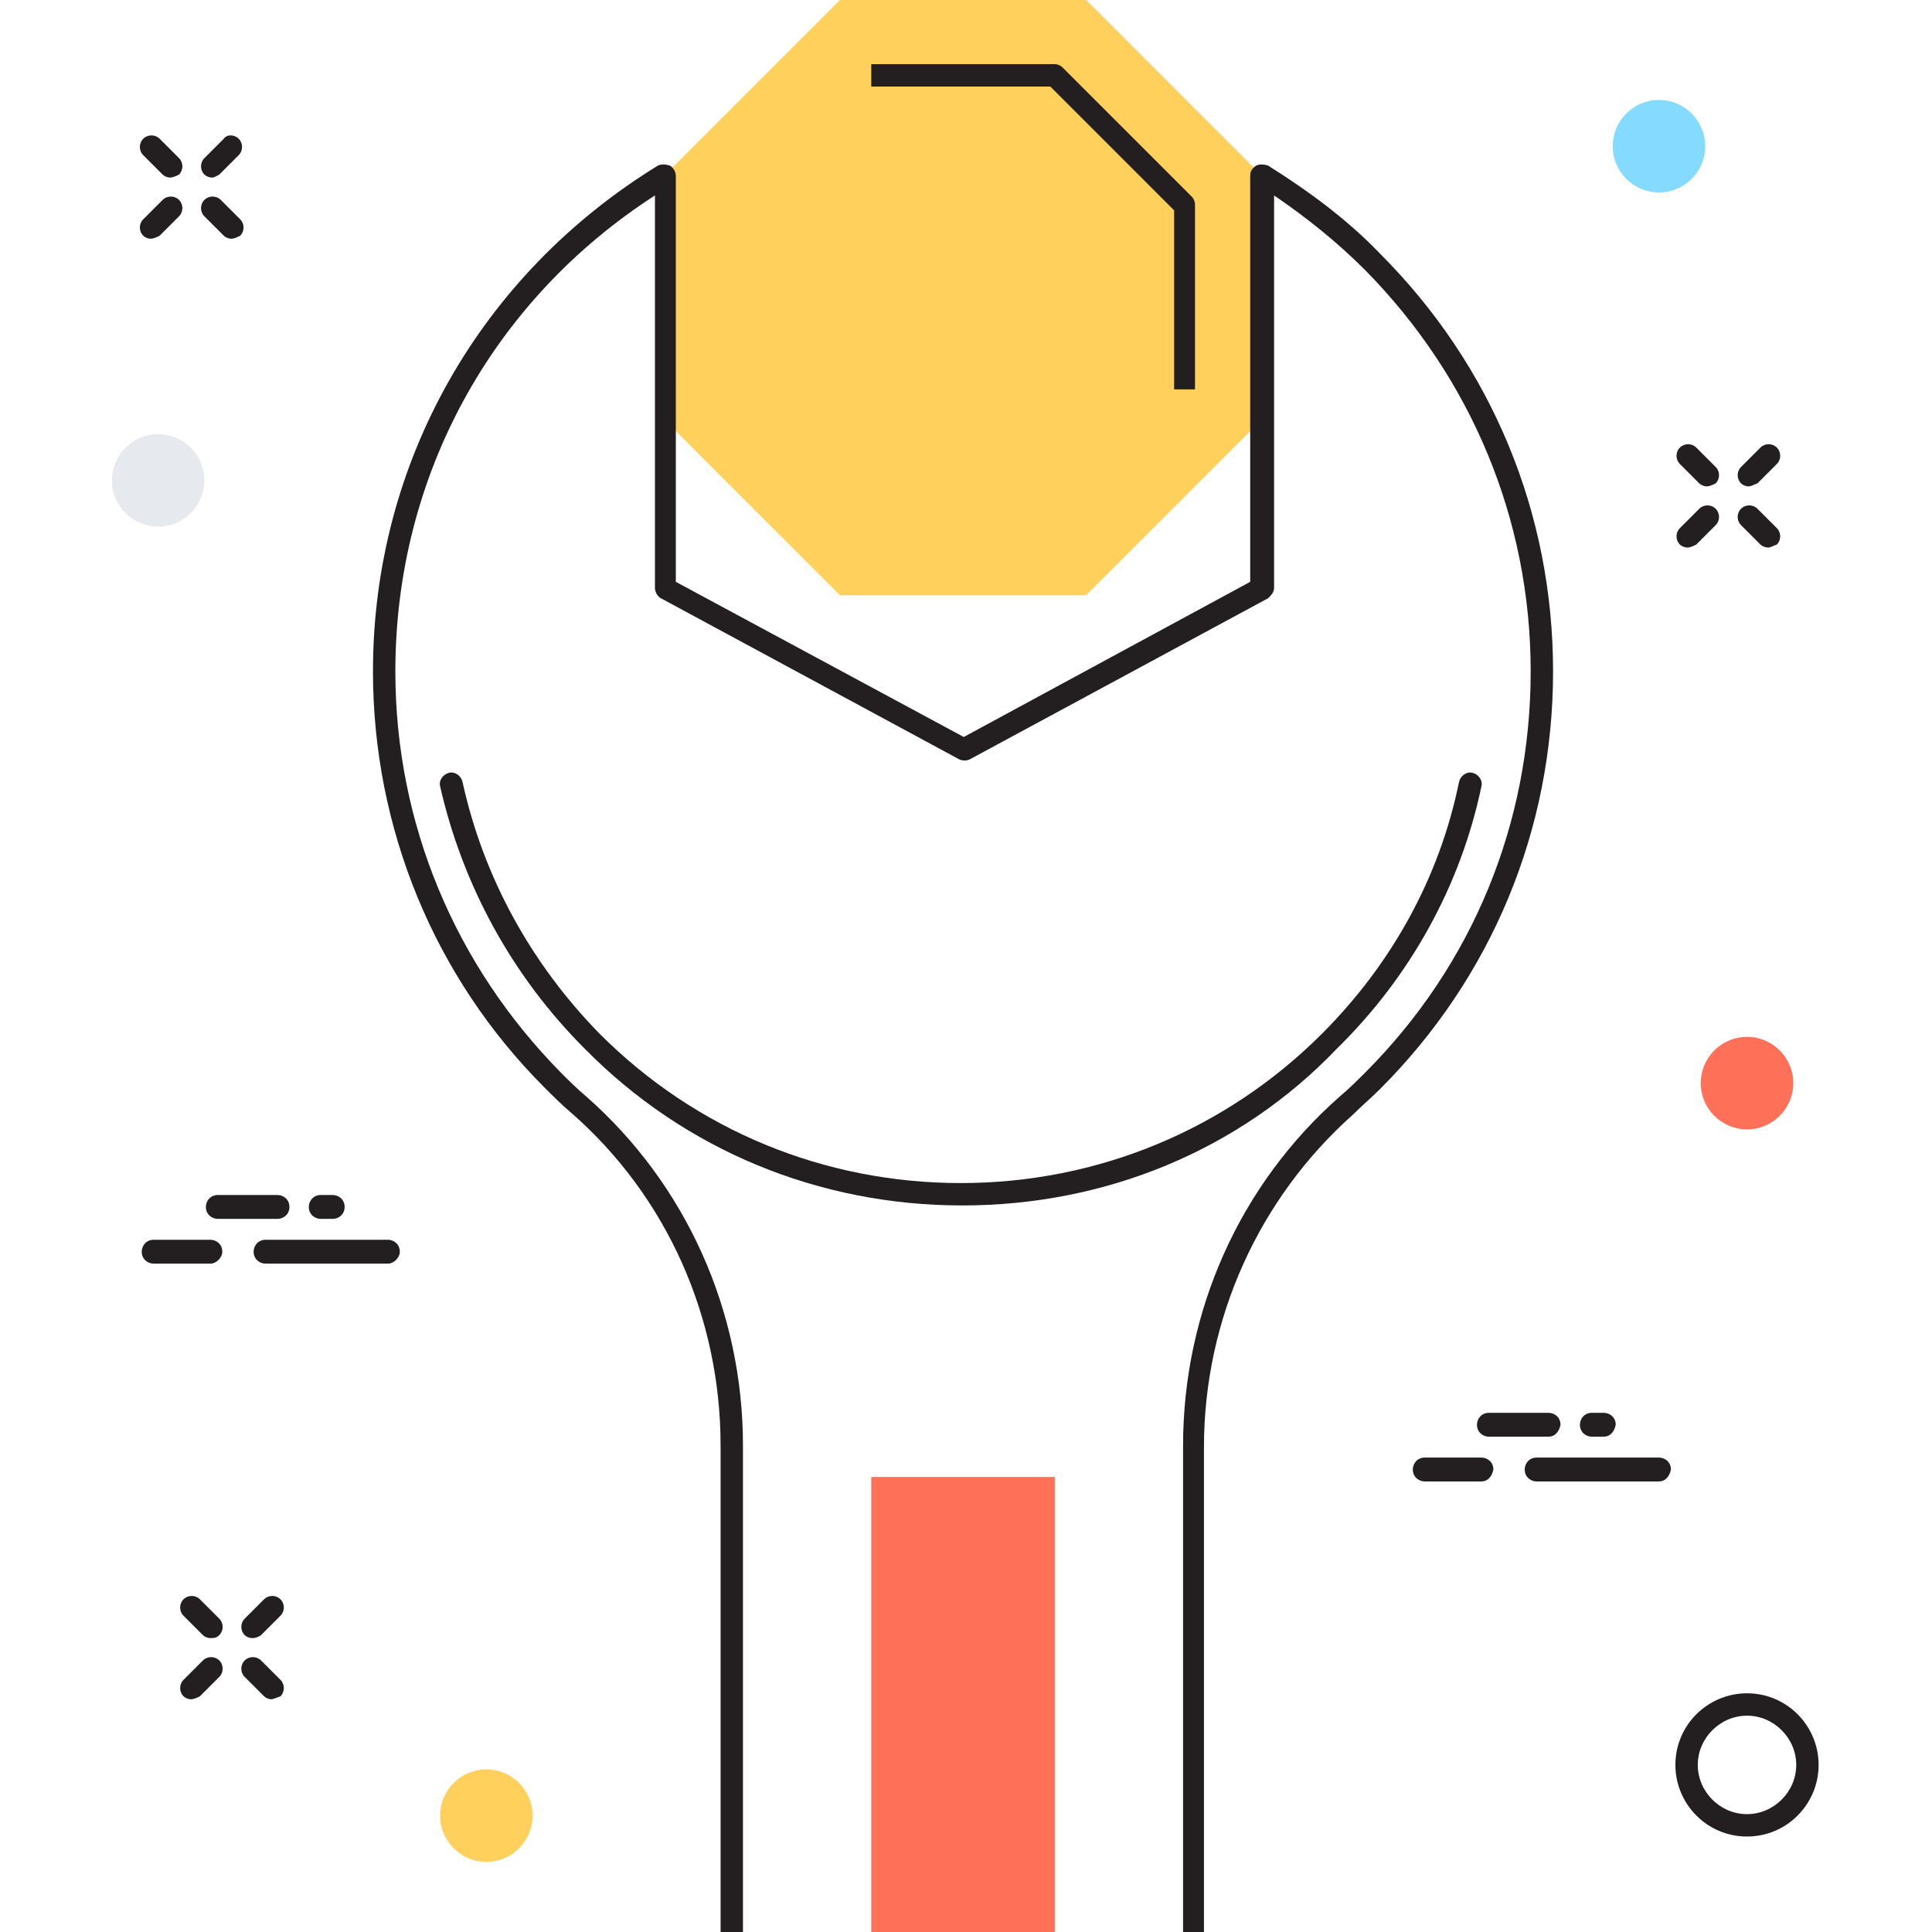
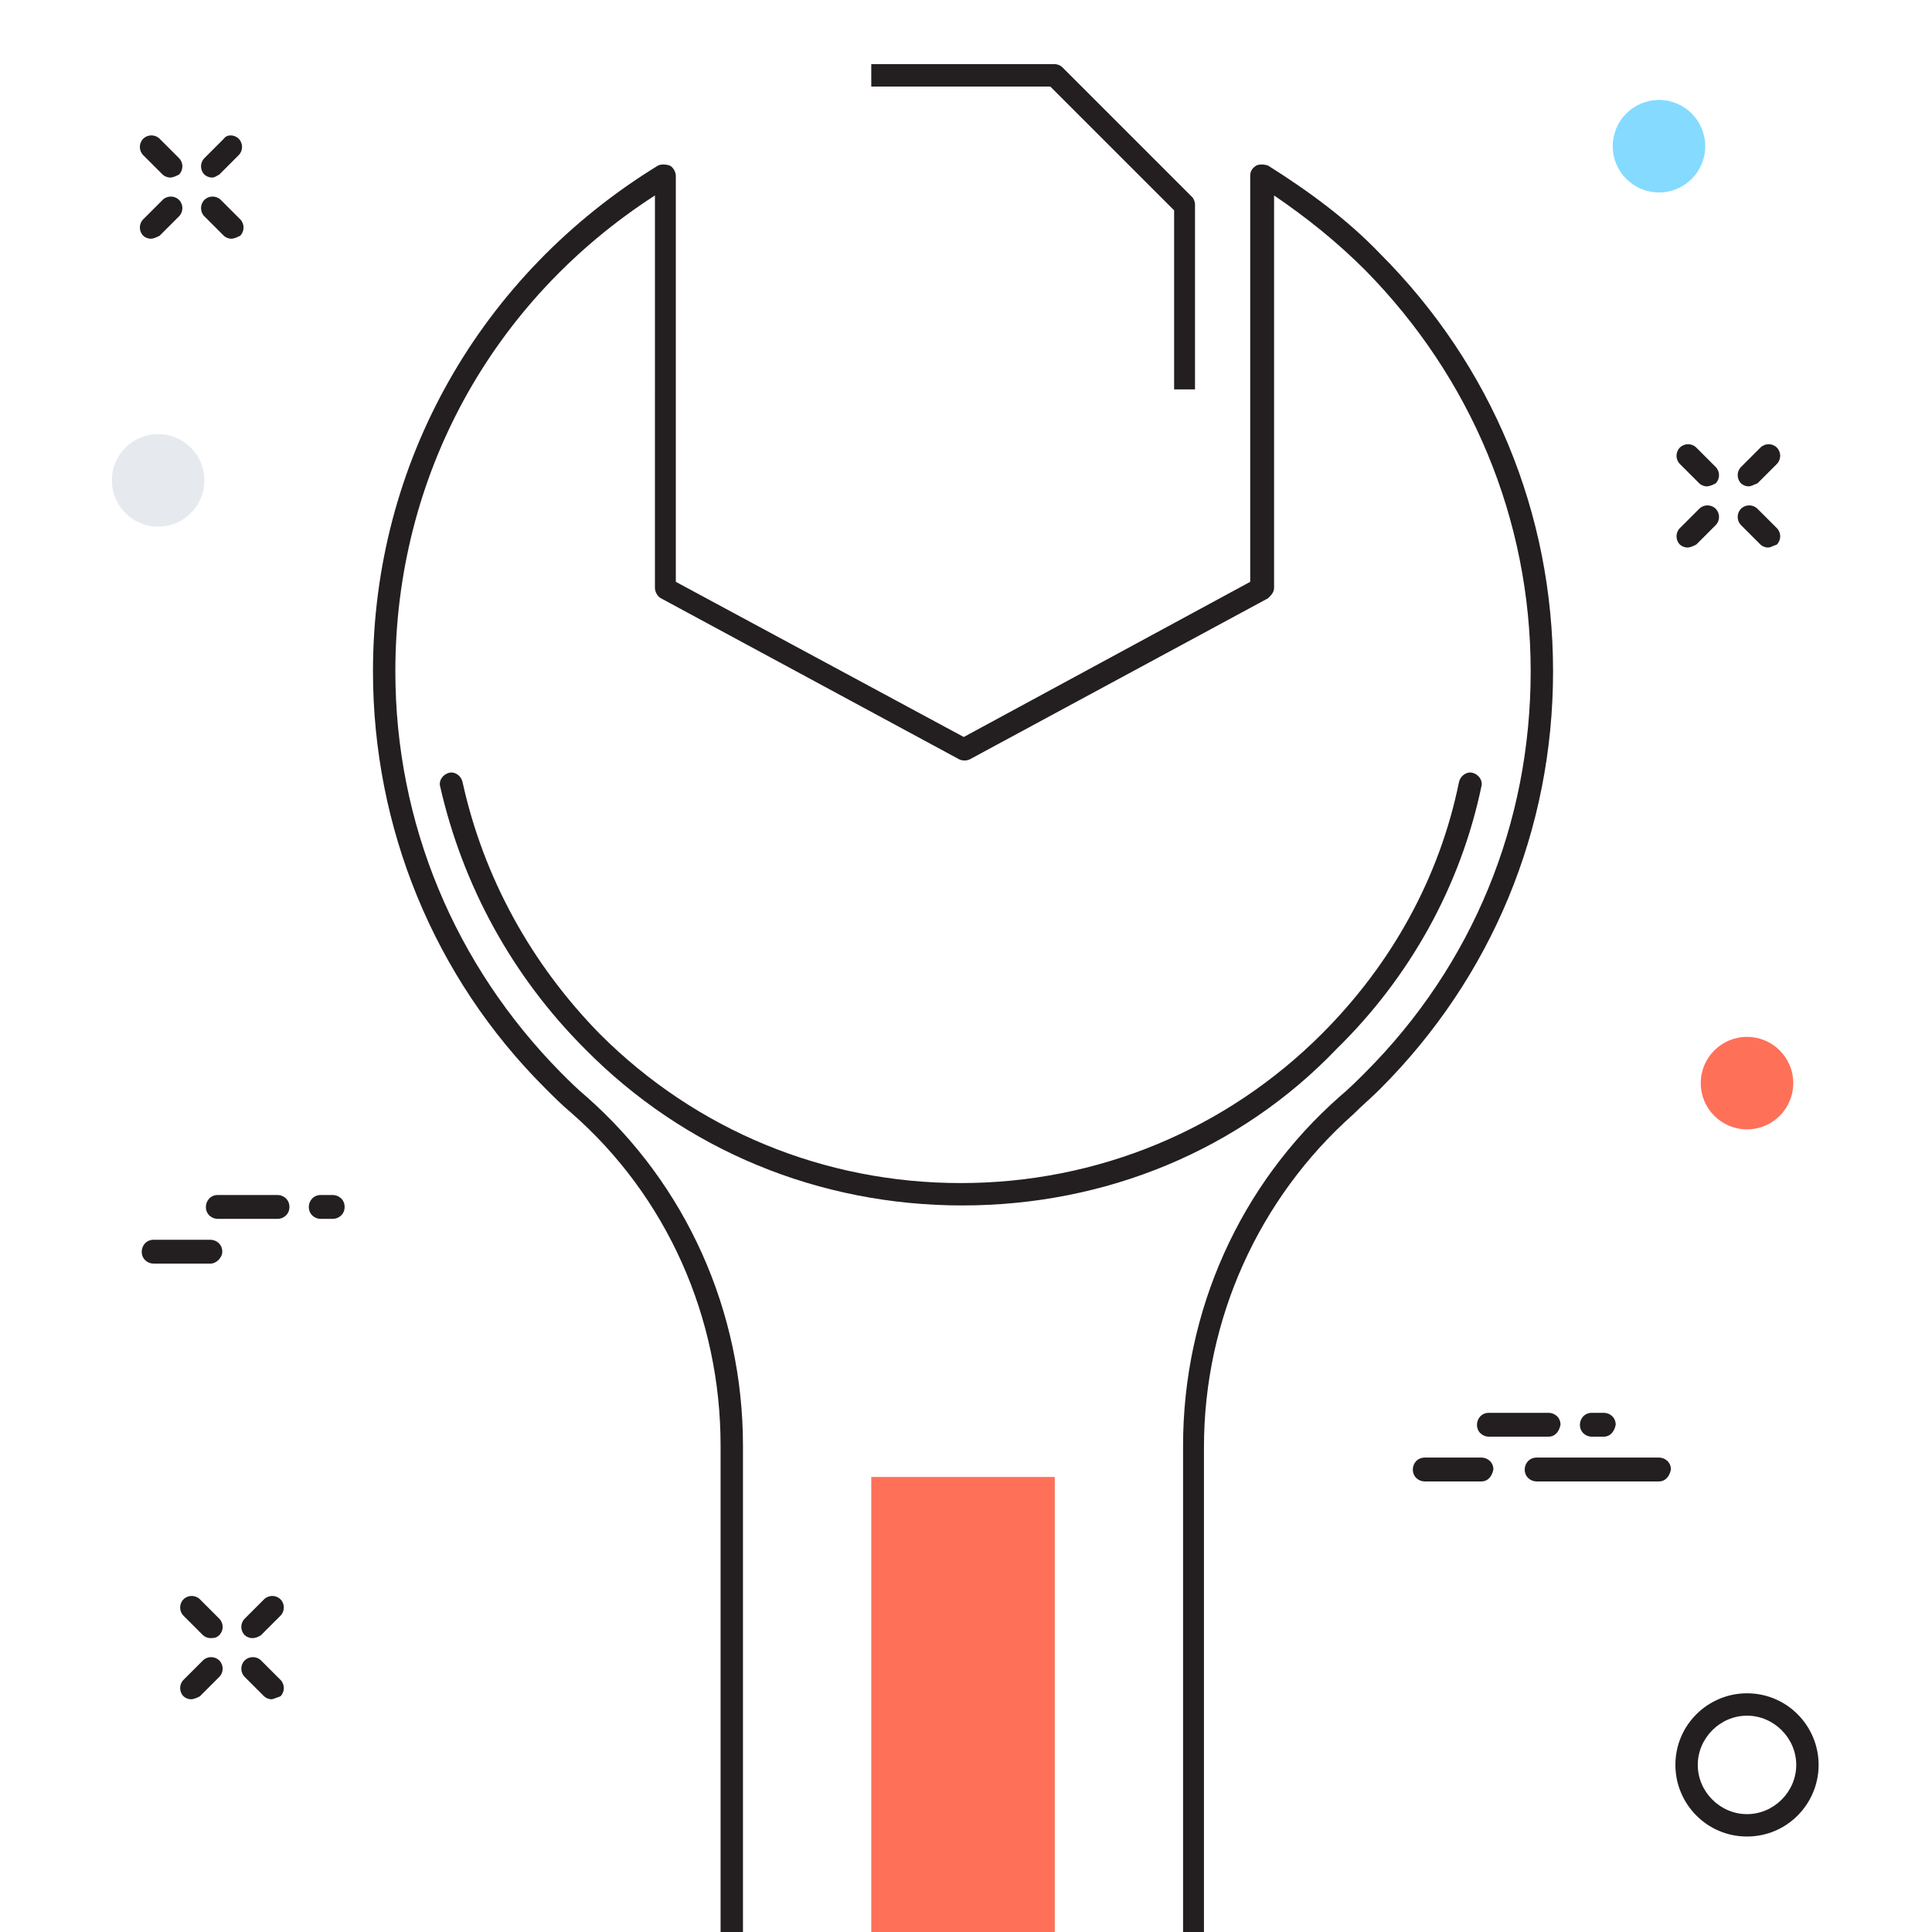
<svg xmlns="http://www.w3.org/2000/svg" version="1.1" id="Layer_1" x="0px" y="0px" viewBox="0 0 129.5 129.5" enable-background="new 0 0 129.5 129.5" xml:space="preserve">
  <g>
    <g>
      <g>
        <path fill="#231F20" d="M64.5,80.8c-9.6,0-18.6-3.7-25.3-10.5c-4.9-4.9-8.2-11-9.7-17.6c-0.1-0.4,0.2-0.8,0.6-0.9     c0.4-0.1,0.8,0.2,0.9,0.6c1.4,6.4,4.6,12.2,9.2,16.9c6.5,6.5,15.1,10,24.2,10c9.2,0,17.8-3.6,24.2-10c4.7-4.7,7.9-10.5,9.2-16.9     c0.1-0.4,0.5-0.7,0.9-0.6c0.4,0.1,0.7,0.5,0.6,0.9c-1.4,6.7-4.8,12.8-9.7,17.6C83.1,77.1,74.1,80.8,64.5,80.8z" />
      </g>
      <g>
-         <polygon fill="#FFD05B" points="84.5,28.2 84.5,11.7 72.8,0 56.3,0 44.6,11.7 44.6,28.2 56.3,39.9 72.8,39.9    " />
-       </g>
+         </g>
      <g>
        <path fill="#231F20" d="M80.2,26.1h-1.5v-12l-8.3-8.3h-12V4.3h12.3c0.2,0,0.4,0.1,0.5,0.2l8.7,8.7c0.1,0.1,0.2,0.3,0.2,0.5V26.1z     " />
      </g>
      <g>
        <path fill="#231F20" d="M80.8,129.5h-1.5V96.9c0-9,3.8-17.5,10.5-23.4c0.6-0.5,1.2-1.1,1.7-1.6c7.2-7.2,11.1-16.7,11.1-26.9     c0-10.2-4-19.7-11.1-26.9c-1.9-1.9-3.9-3.5-6.1-5v26.3c0,0.3-0.2,0.5-0.4,0.7l-20,10.8c-0.2,0.1-0.5,0.1-0.7,0l-20-10.8     c-0.2-0.1-0.4-0.4-0.4-0.7V13.1C32.9,20.2,26.5,32,26.5,45c0,10.2,4,19.7,11.1,26.9c0.6,0.6,1.1,1.1,1.7,1.6     c6.7,5.9,10.5,14.4,10.5,23.4v32.6h-1.5V96.9c0-8.6-3.6-16.7-10-22.3c-0.6-0.5-1.2-1.1-1.8-1.7C29.1,65.5,25,55.5,25,45     c0-14,7.2-26.6,19.1-33.9c0.2-0.1,0.5-0.1,0.8,0c0.2,0.1,0.4,0.4,0.4,0.7V39l19.3,10.4L83.8,39V11.8c0-0.3,0.1-0.5,0.4-0.7     c0.2-0.1,0.5-0.1,0.8,0c2.7,1.7,5.3,3.6,7.5,5.9c7.5,7.5,11.6,17.4,11.6,28c0,10.6-4.1,20.5-11.6,28c-0.6,0.6-1.2,1.1-1.8,1.7     c-6.3,5.6-10,13.7-10,22.3V129.5z" />
      </g>
      <g>
        <polyline fill="#FF7058" points="58.4,129.5 58.4,99 70.7,99 70.7,129.5    " />
      </g>
      <g>
        <path fill="#231F20" d="M14.2,11.9c-0.2,0-0.4-0.1-0.5-0.2c-0.3-0.3-0.3-0.8,0-1.1l1.3-1.3C15.2,9,15.7,9,16,9.3     c0.3,0.3,0.3,0.8,0,1.1l-1.3,1.3C14.5,11.8,14.4,11.9,14.2,11.9z" />
      </g>
      <g>
        <path fill="#231F20" d="M10.1,16c-0.2,0-0.4-0.1-0.5-0.2c-0.3-0.3-0.3-0.8,0-1.1l1.3-1.3c0.3-0.3,0.8-0.3,1.1,0     c0.3,0.3,0.3,0.8,0,1.1l-1.3,1.3C10.5,15.9,10.3,16,10.1,16z" />
      </g>
      <g>
        <path fill="#231F20" d="M15.5,16c-0.2,0-0.4-0.1-0.5-0.2l-1.3-1.3c-0.3-0.3-0.3-0.8,0-1.1c0.3-0.3,0.8-0.3,1.1,0l1.3,1.3     c0.3,0.3,0.3,0.8,0,1.1C15.9,15.9,15.7,16,15.5,16z" />
      </g>
      <g>
        <path fill="#231F20" d="M11.4,11.9c-0.2,0-0.4-0.1-0.5-0.2l-1.3-1.3c-0.3-0.3-0.3-0.8,0-1.1c0.3-0.3,0.8-0.3,1.1,0l1.3,1.3     c0.3,0.3,0.3,0.8,0,1.1C11.8,11.8,11.6,11.9,11.4,11.9z" />
      </g>
      <g>
        <path fill="#231F20" d="M117.2,32.6c-0.2,0-0.4-0.1-0.5-0.2c-0.3-0.3-0.3-0.8,0-1.1l1.3-1.3c0.3-0.3,0.8-0.3,1.1,0     c0.3,0.3,0.3,0.8,0,1.1l-1.3,1.3C117.5,32.5,117.4,32.6,117.2,32.6z" />
      </g>
      <g>
        <path fill="#231F20" d="M113.1,36.7c-0.2,0-0.4-0.1-0.5-0.2c-0.3-0.3-0.3-0.8,0-1.1l1.3-1.3c0.3-0.3,0.8-0.3,1.1,0     c0.3,0.3,0.3,0.8,0,1.1l-1.3,1.3C113.5,36.6,113.3,36.7,113.1,36.7z" />
      </g>
      <g>
        <path fill="#231F20" d="M118.5,36.7c-0.2,0-0.4-0.1-0.5-0.2l-1.3-1.3c-0.3-0.3-0.3-0.8,0-1.1c0.3-0.3,0.8-0.3,1.1,0l1.3,1.3     c0.3,0.3,0.3,0.8,0,1.1C118.8,36.6,118.7,36.7,118.5,36.7z" />
      </g>
      <g>
        <path fill="#231F20" d="M114.4,32.6c-0.2,0-0.4-0.1-0.5-0.2l-1.3-1.3c-0.3-0.3-0.3-0.8,0-1.1c0.3-0.3,0.8-0.3,1.1,0l1.3,1.3     c0.3,0.3,0.3,0.8,0,1.1C114.8,32.5,114.6,32.6,114.4,32.6z" />
      </g>
      <g>
        <path fill="#231F20" d="M16.9,109.8c-0.2,0-0.4-0.1-0.5-0.2c-0.3-0.3-0.3-0.8,0-1.1l1.3-1.3c0.3-0.3,0.8-0.3,1.1,0     c0.3,0.3,0.3,0.8,0,1.1l-1.3,1.3C17.2,109.8,17,109.8,16.9,109.8z" />
      </g>
      <g>
        <path fill="#231F20" d="M12.8,113.9c-0.2,0-0.4-0.1-0.5-0.2c-0.3-0.3-0.3-0.8,0-1.1l1.3-1.3c0.3-0.3,0.8-0.3,1.1,0     c0.3,0.3,0.3,0.8,0,1.1l-1.3,1.3C13.2,113.8,13,113.9,12.8,113.9z" />
      </g>
      <g>
        <path fill="#231F20" d="M18.2,113.9c-0.2,0-0.4-0.1-0.5-0.2l-1.3-1.3c-0.3-0.3-0.3-0.8,0-1.1c0.3-0.3,0.8-0.3,1.1,0l1.3,1.3     c0.3,0.3,0.3,0.8,0,1.1C18.5,113.8,18.3,113.9,18.2,113.9z" />
      </g>
      <g>
        <path fill="#231F20" d="M14.1,109.8c-0.2,0-0.4-0.1-0.5-0.2l-1.3-1.3c-0.3-0.3-0.3-0.8,0-1.1c0.3-0.3,0.8-0.3,1.1,0l1.3,1.3     c0.3,0.3,0.3,0.8,0,1.1C14.5,109.8,14.3,109.8,14.1,109.8z" />
      </g>
      <g>
        <path fill="#231F20" d="M111.2,99.3H103c-0.4,0-0.8-0.3-0.8-0.8c0-0.4,0.3-0.8,0.8-0.8h8.2c0.4,0,0.8,0.3,0.8,0.8     C111.9,99,111.6,99.3,111.2,99.3z" />
      </g>
      <g>
        <path fill="#231F20" d="M103.8,96.3h-4c-0.4,0-0.8-0.3-0.8-0.8c0-0.4,0.3-0.8,0.8-0.8h4c0.4,0,0.8,0.3,0.8,0.8     C104.5,96,104.2,96.3,103.8,96.3z" />
      </g>
      <g>
        <path fill="#231F20" d="M99.3,99.3h-3.8c-0.4,0-0.8-0.3-0.8-0.8c0-0.4,0.3-0.8,0.8-0.8h3.8c0.4,0,0.8,0.3,0.8,0.8     C100,99,99.7,99.3,99.3,99.3z" />
      </g>
      <g>
        <path fill="#231F20" d="M107.5,96.3h-0.8c-0.4,0-0.8-0.3-0.8-0.8c0-0.4,0.3-0.8,0.8-0.8h0.8c0.4,0,0.8,0.3,0.8,0.8     C108.2,96,107.9,96.3,107.5,96.3z" />
      </g>
      <g>
-         <path fill="#231F20" d="M26,84.7h-8.2c-0.4,0-0.8-0.3-0.8-0.8c0-0.4,0.3-0.8,0.8-0.8H26c0.4,0,0.8,0.3,0.8,0.8     C26.8,84.3,26.4,84.7,26,84.7z" />
-       </g>
+         </g>
      <g>
        <path fill="#231F20" d="M18.6,81.7h-4c-0.4,0-0.8-0.3-0.8-0.8c0-0.4,0.3-0.8,0.8-0.8h4c0.4,0,0.8,0.3,0.8,0.8     C19.4,81.4,19,81.7,18.6,81.7z" />
      </g>
      <g>
        <path fill="#231F20" d="M14.1,84.7h-3.8c-0.4,0-0.8-0.3-0.8-0.8c0-0.4,0.3-0.8,0.8-0.8h3.8c0.4,0,0.8,0.3,0.8,0.8     C14.9,84.3,14.5,84.7,14.1,84.7z" />
      </g>
      <g>
        <path fill="#231F20" d="M22.3,81.7h-0.8c-0.4,0-0.8-0.3-0.8-0.8c0-0.4,0.3-0.8,0.8-0.8h0.8c0.4,0,0.8,0.3,0.8,0.8     C23.1,81.4,22.7,81.7,22.3,81.7z" />
      </g>
      <g>
        <path fill="#231F20" d="M117.1,123.1c-2.7,0-4.8-2.2-4.8-4.8c0-2.7,2.2-4.8,4.8-4.8c2.7,0,4.8,2.2,4.8,4.8     C121.9,120.9,119.8,123.1,117.1,123.1z M117.1,115c-1.8,0-3.3,1.5-3.3,3.3c0,1.8,1.5,3.3,3.3,3.3c1.8,0,3.3-1.5,3.3-3.3     C120.4,116.5,118.9,115,117.1,115z" />
      </g>
      <g>
        <circle fill="#E6E9EE" cx="10.6" cy="32.2" r="3.1" />
      </g>
      <g>
        <circle fill="#84DBFF" cx="111.2" cy="9.8" r="3.1" />
      </g>
      <g>
        <circle fill="#FF7058" cx="117.1" cy="72.6" r="3.1" />
      </g>
      <g>
-         <circle fill="#FFD05B" cx="32.6" cy="121.7" r="3.1" />
-       </g>
+         </g>
    </g>
  </g>
</svg>